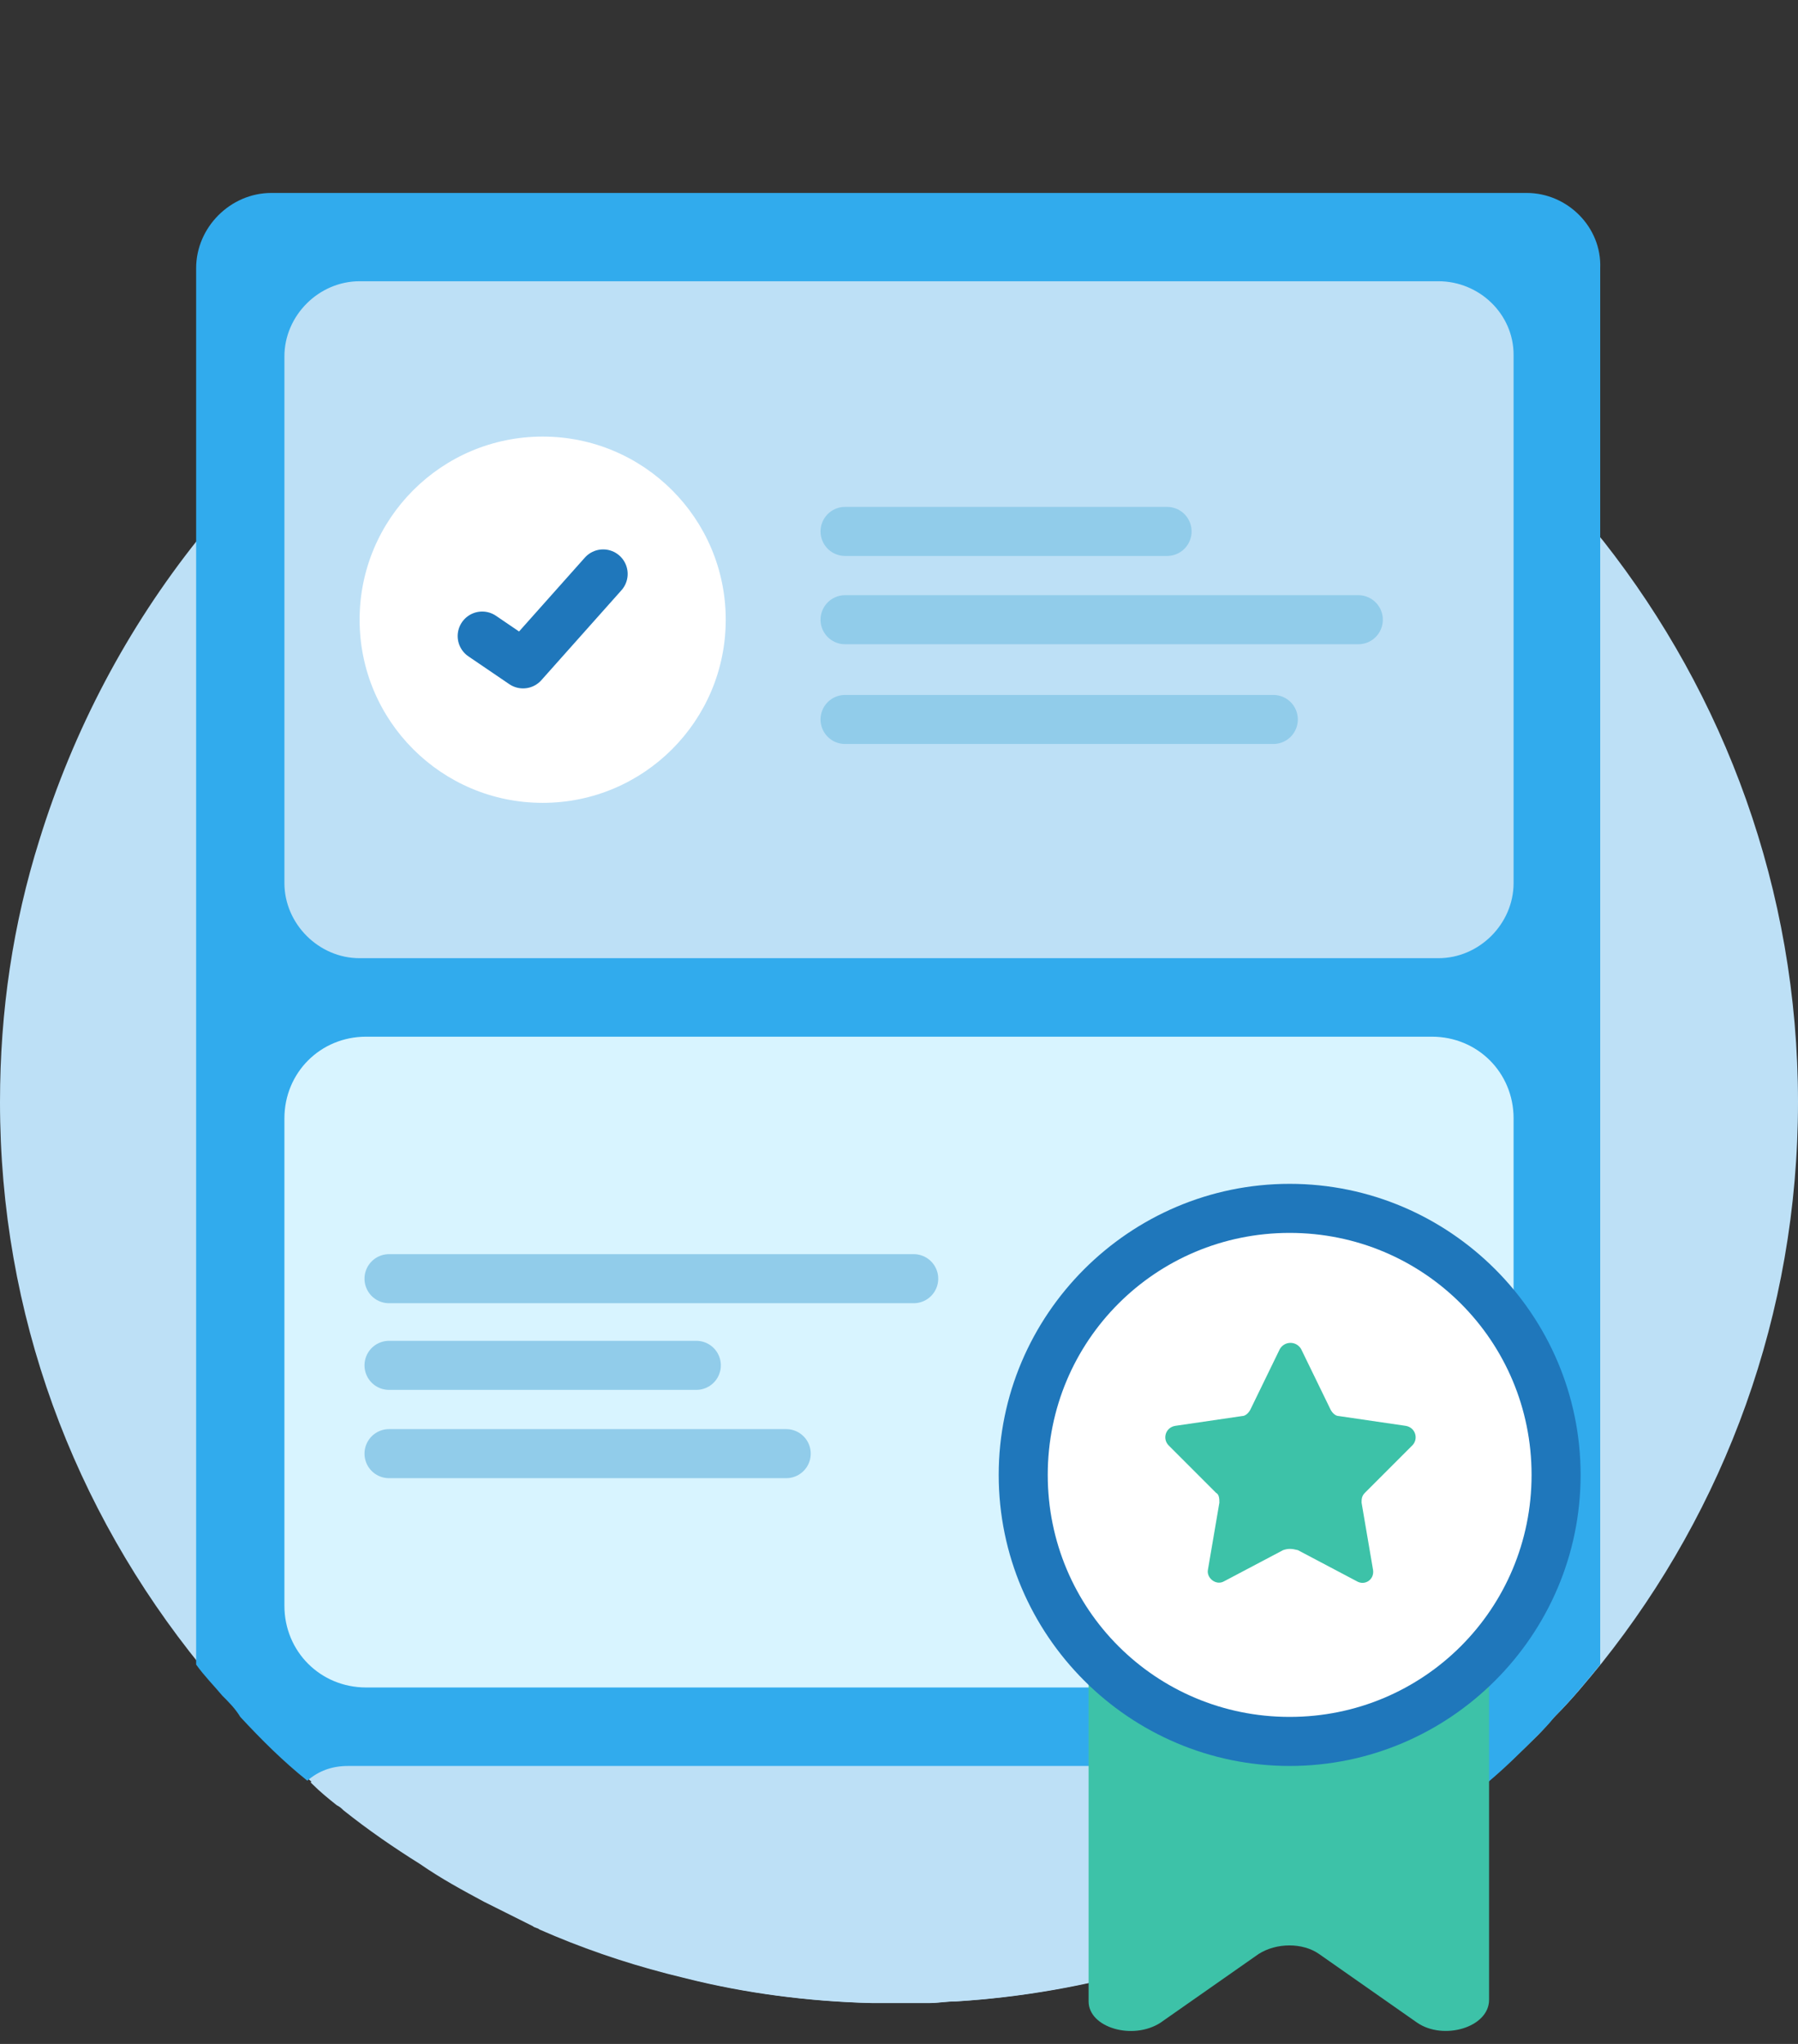
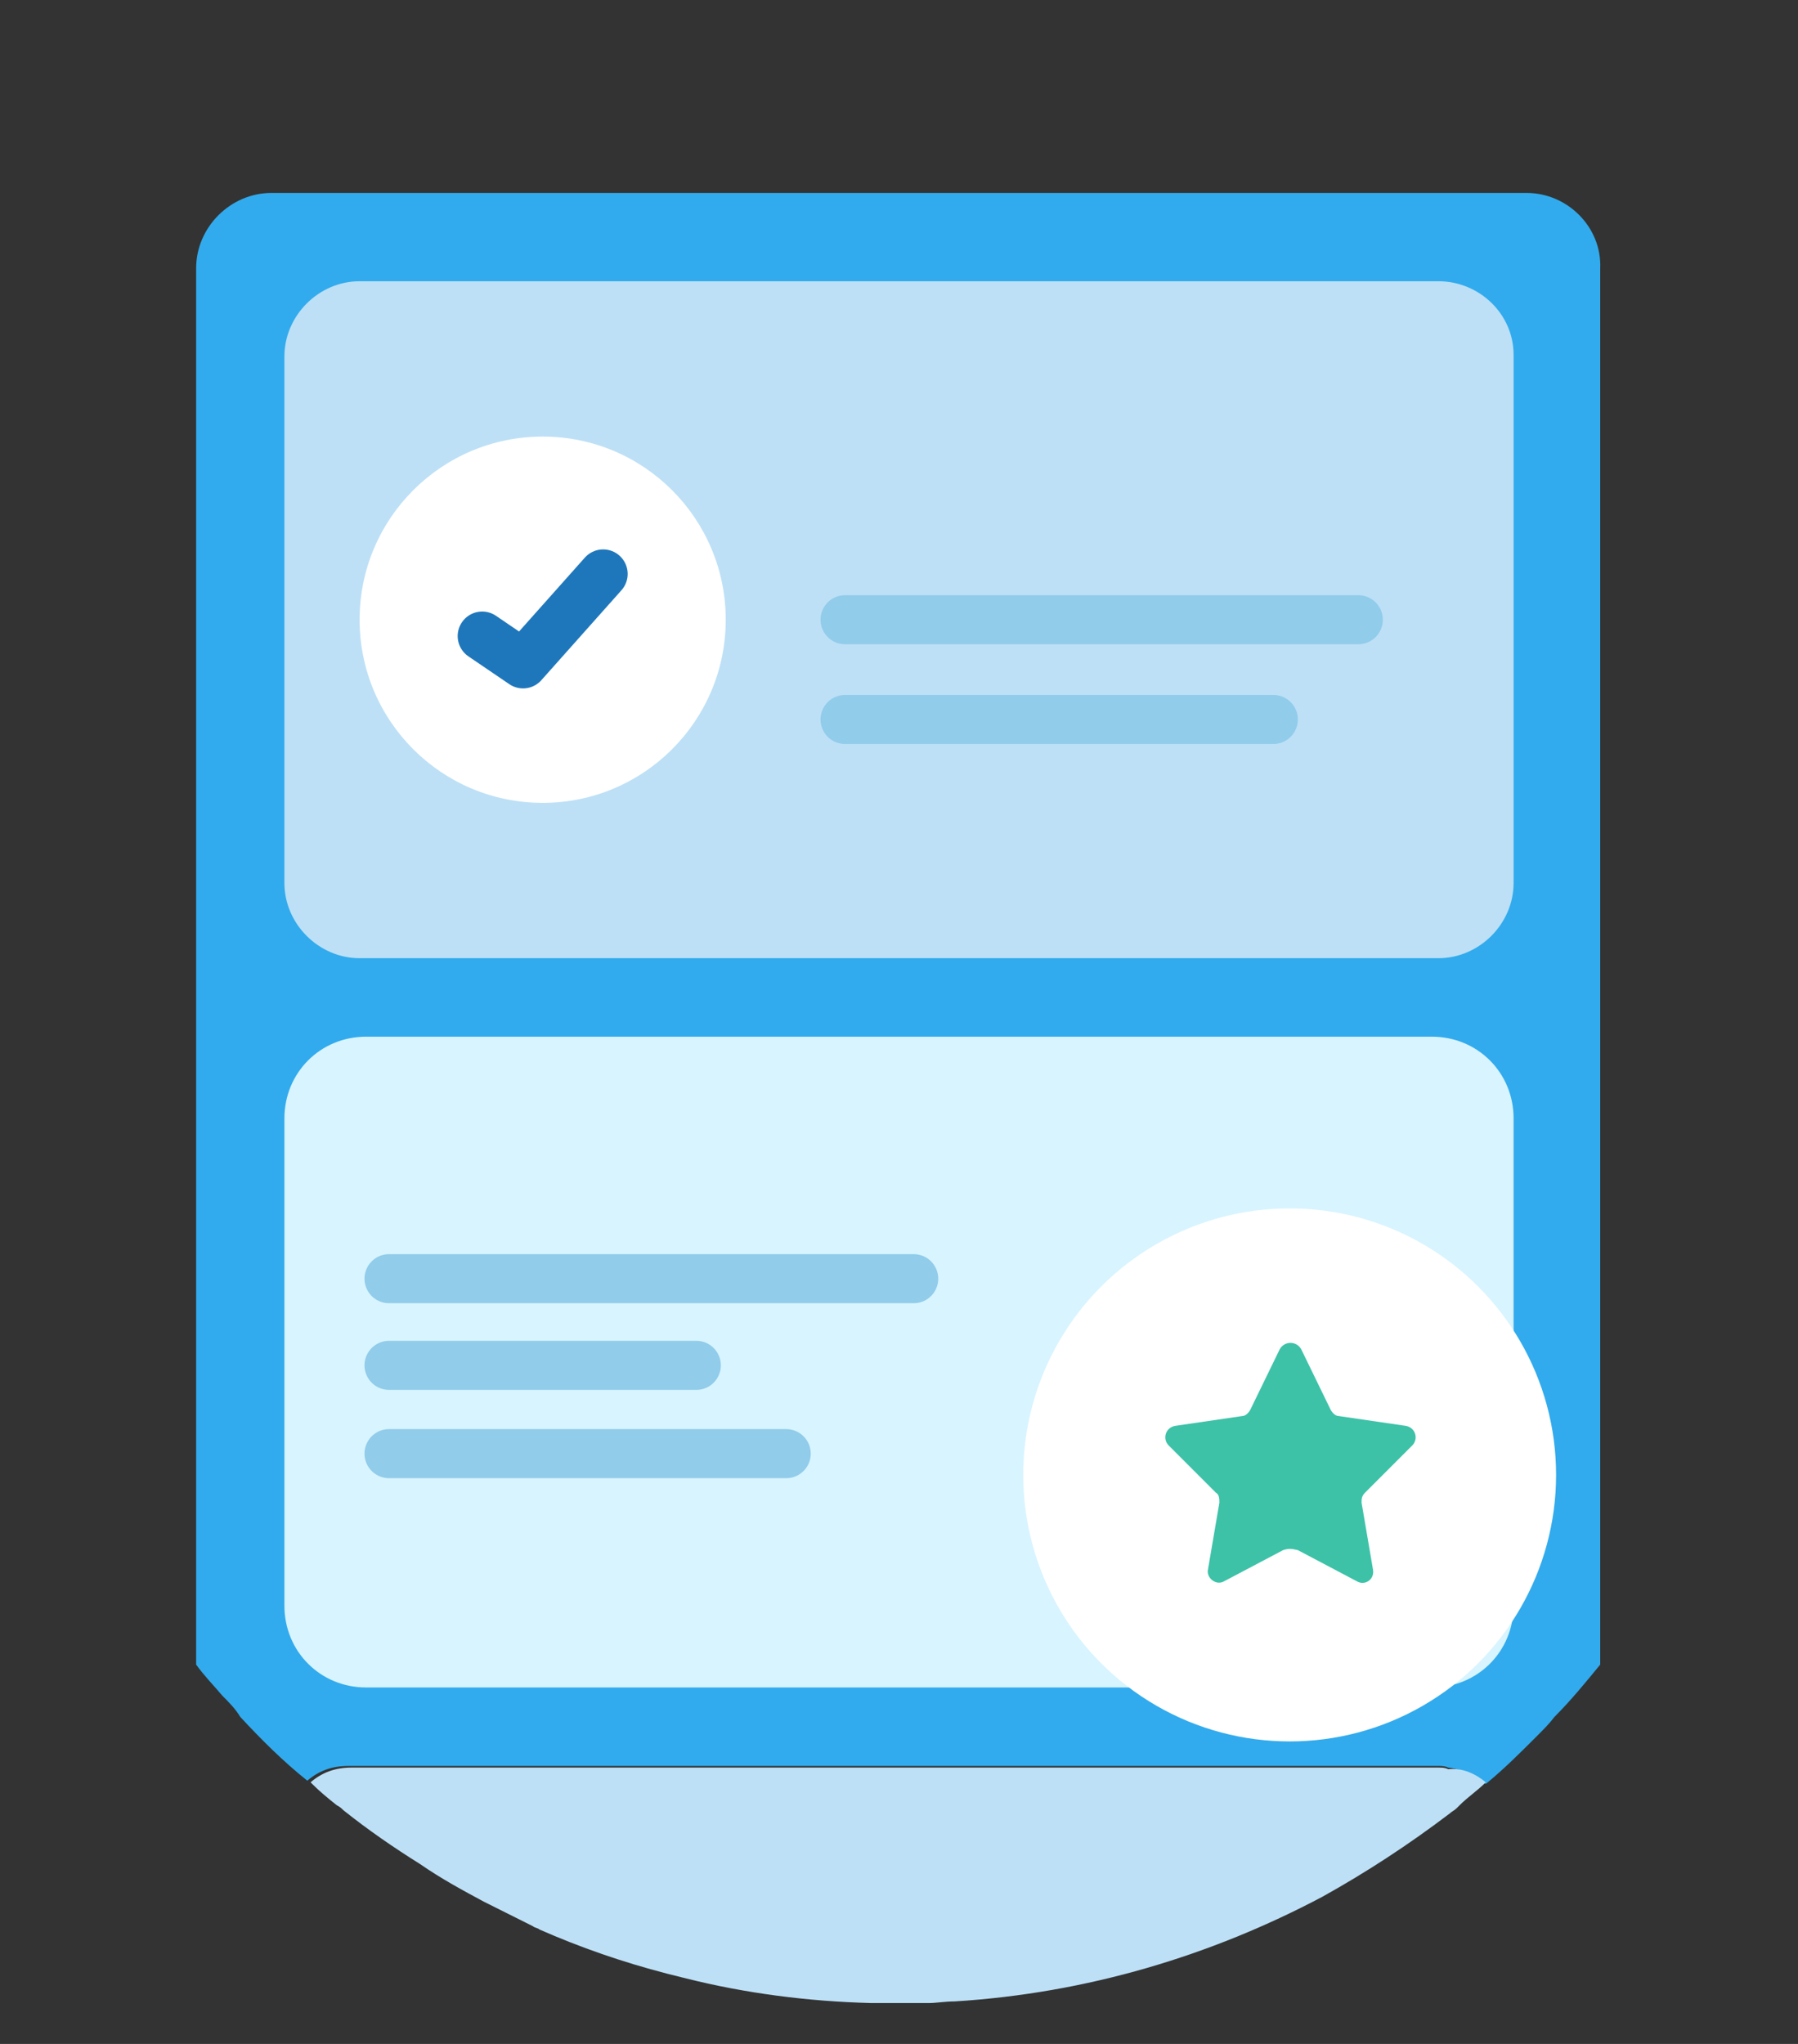
<svg xmlns="http://www.w3.org/2000/svg" version="1.1" id="Layer_1" x="0px" y="0px" viewBox="0 0 110 125" style="enable-background:new 0 0 110 125;" xml:space="preserve">
  <rect x="0" y="0" width="110" height="125" fill="#333333" stroke="none" />
  <style type="text/css">
	.st0{fill:#BDE0F6;}
	.st1{fill:#31ABED;}
	.st2{fill:#D8F4FF;}
	.st3{fill:none;stroke:#91CCEA;stroke-width:3;stroke-linecap:round;stroke-linejoin:round;stroke-miterlimit:10;}
	.st4{fill:#FFFFFF;}
	.st5{fill:none;stroke:#1F77BB;stroke-width:3;stroke-linecap:round;stroke-linejoin:round;stroke-miterlimit:10;}
	.st6{fill:#3DC2A8;}
	.st7{fill:#1F77BB;}
</style>
  <title>training-icon</title>
  <desc>Created with Sketch.</desc>
  <g>
-     <path class="st0" d="M110,67.4c0,13-4.5,24.9-12,34.3c-0.9,1.1-1.8,2.2-2.8,3.2c-0.4,0.4-0.7,0.8-1.1,1.2c-1,1-2.1,2-3.1,2.9   c-0.5,0.5-1.1,0.9-1.6,1.4c-0.1,0.1-0.1,0.1-0.2,0.2c-0.1,0.1-0.3,0.2-0.4,0.3c-2.5,1.9-5.1,3.6-7.8,5.1   c-6.8,3.6-14.4,5.9-22.5,6.4c-0.6,0-1.1,0.1-1.6,0.1c-0.6,0-1.2,0-1.8,0c-0.5,0-1.1,0-1.7,0c-3.9-0.1-7.7-0.6-11.3-1.5   c-0.4-0.1-0.8-0.2-1.2-0.3c-2.7-0.7-5.3-1.6-7.8-2.7c-0.1-0.1-0.3-0.1-0.4-0.2c-1-0.5-2-1-3-1.5c-1.3-0.7-2.6-1.4-3.9-2.3   c-1.6-1-3.2-2.1-4.7-3.3c-0.1-0.1-0.2-0.2-0.4-0.3c-0.5-0.4-1-0.8-1.5-1.3c0,0-0.1-0.1-0.1-0.1c-1.4-1.2-2.8-2.5-4.1-3.9l0,0   c-0.4-0.4-0.8-0.8-1.1-1.3c-0.6-0.6-1.1-1.3-1.6-1.9C4.5,92.3,0,80.4,0,67.4c0-5.6,0.8-10.9,2.4-16c2.1-6.8,5.4-13,9.7-18.4   c0.5-0.7,1.1-1.3,1.6-1.9c0.4-0.4,0.8-0.8,1.1-1.3l0,0c0.8-0.9,1.7-1.8,2.6-2.6c0.9-0.8,1.8-1.6,2.8-2.4C28.1,18.3,38,14,48.7,12.8   c2.1-0.2,4.2-0.4,6.3-0.4c2.1,0,4.2,0.1,6.3,0.4c10.8,1.2,20.6,5.6,28.6,12.1c0.9,0.8,1.9,1.6,2.8,2.4c0.5,0.5,1,0.9,1.5,1.4   c0.4,0.4,0.8,0.8,1.1,1.2c1,1,1.9,2.1,2.8,3.2C105.5,42.5,110,54.4,110,67.4z" />
    <path class="st1" d="M93.4,11.8H16.6c-2.5,0-4.6,2.1-4.6,4.6v85.4c0.5,0.7,1.1,1.3,1.6,1.9c0.4,0.4,0.8,0.8,1.1,1.3l0,0   c1.3,1.4,2.6,2.7,4.1,3.9c0.7-0.6,1.5-0.9,2.5-0.9H88c0.2,0,0.4,0,0.6,0.1c0.9,0.1,1.6,0.5,2.3,1c1.1-0.9,2.1-1.9,3.1-2.9   c0.4-0.4,0.8-0.8,1.1-1.2c1-1,1.9-2.1,2.8-3.2V16.4C98,13.9,95.9,11.8,93.4,11.8z" />
    <path class="st0" d="M88,17.2H22c-2.5,0-4.6,2.1-4.6,4.6V54c0,2.5,2.1,4.6,4.6,4.6h66c2.5,0,4.6-2.1,4.6-4.6V21.7   C92.6,19.2,90.5,17.2,88,17.2z" />
    <path class="st2" d="M87.6,63.4H22.4c-2.8,0-5,2.2-5,5v29.8c0,2.8,2.2,5,5,5h65.2c2.8,0,5-2.2,5-5V68.4   C92.6,65.6,90.4,63.4,87.6,63.4z" />
    <path class="st0" d="M90.9,109c-0.5,0.5-1.1,0.9-1.6,1.4c-0.1,0.1-0.1,0.1-0.2,0.2c-0.1,0.1-0.3,0.2-0.4,0.3   c-2.5,1.9-5.1,3.6-7.8,5.1c-6.8,3.6-14.4,5.9-22.5,6.4c-0.6,0-1.1,0.1-1.6,0.1c-0.6,0-1.2,0-1.8,0c-0.5,0-1.1,0-1.7,0   c-3.9-0.1-7.7-0.6-11.3-1.5c-0.4-0.1-0.8-0.2-1.2-0.3c-2.7-0.7-5.3-1.6-7.8-2.7c-0.1-0.1-0.3-0.1-0.4-0.2c-1-0.5-2-1-3-1.5   c-1.3-0.7-2.6-1.4-3.9-2.3c-1.6-1-3.2-2.1-4.7-3.3c-0.1-0.1-0.2-0.2-0.4-0.3c-0.5-0.4-1-0.8-1.5-1.3c0,0-0.1-0.1-0.1-0.1   c0.7-0.6,1.5-0.9,2.5-0.9H88c0.2,0,0.4,0,0.6,0.1C89.5,108.1,90.3,108.5,90.9,109z" />
-     <line class="st3" x1="51.7" y1="32.5" x2="71.4" y2="32.5" />
    <line class="st3" x1="51.7" y1="37.9" x2="83.1" y2="37.9" />
    <line class="st3" x1="51.7" y1="44" x2="77.9" y2="44" />
    <line class="st3" x1="23.8" y1="78.2" x2="55.9" y2="78.2" />
    <line class="st3" x1="23.8" y1="83.5" x2="42.6" y2="83.5" />
    <line class="st3" x1="23.8" y1="88.9" x2="48.1" y2="88.9" />
    <path class="st3" d="M61.3,83.5" />
    <path class="st3" d="M28,83.5" />
    <path class="st3" d="M51.6,88.9" />
    <path class="st3" d="M28,88.9" />
    <g>
      <circle class="st4" cx="33.2" cy="37.9" r="11.2" />
    </g>
    <polyline class="st5" points="29.5,38.9 32,40.6 36.9,35.1  " />
-     <path class="st6" d="M86.7,123.7l-6-4.2c-1-0.7-2.6-0.7-3.7,0l-6,4.2c-1.7,1.1-4.4,0.3-4.4-1.3V93.4h24.5v28.9   C91.1,124,88.3,124.8,86.7,123.7z" />
    <g>
      <circle class="st4" cx="78.9" cy="90.2" r="16.3" />
-       <path class="st7" d="M78.9,75.4c8.2,0,14.8,6.6,14.8,14.8c0,8.2-6.6,14.8-14.8,14.8s-14.8-6.6-14.8-14.8    C64.1,82,70.7,75.4,78.9,75.4 M78.9,72.4c-9.8,0-17.8,8-17.8,17.8s8,17.8,17.8,17.8c9.8,0,17.8-8,17.8-17.8S88.7,72.4,78.9,72.4    L78.9,72.4z" />
    </g>
    <path class="st6" d="M78.5,94.8l-3.6,1.9c-0.5,0.3-1.1-0.2-1-0.7l0.7-4.1c0-0.2,0-0.5-0.2-0.6l-2.9-2.9c-0.4-0.4-0.2-1.1,0.4-1.2   l4.1-0.6c0.2,0,0.4-0.2,0.5-0.4l1.8-3.7c0.3-0.5,1-0.5,1.3,0l1.8,3.7c0.1,0.2,0.3,0.4,0.5,0.4l4.1,0.6c0.6,0.1,0.8,0.8,0.4,1.2   l-2.9,2.9c-0.2,0.2-0.2,0.4-0.2,0.6l0.7,4.1c0.1,0.6-0.5,1-1,0.7l-3.6-1.9C79,94.7,78.8,94.7,78.5,94.8z" />
  </g>
</svg>